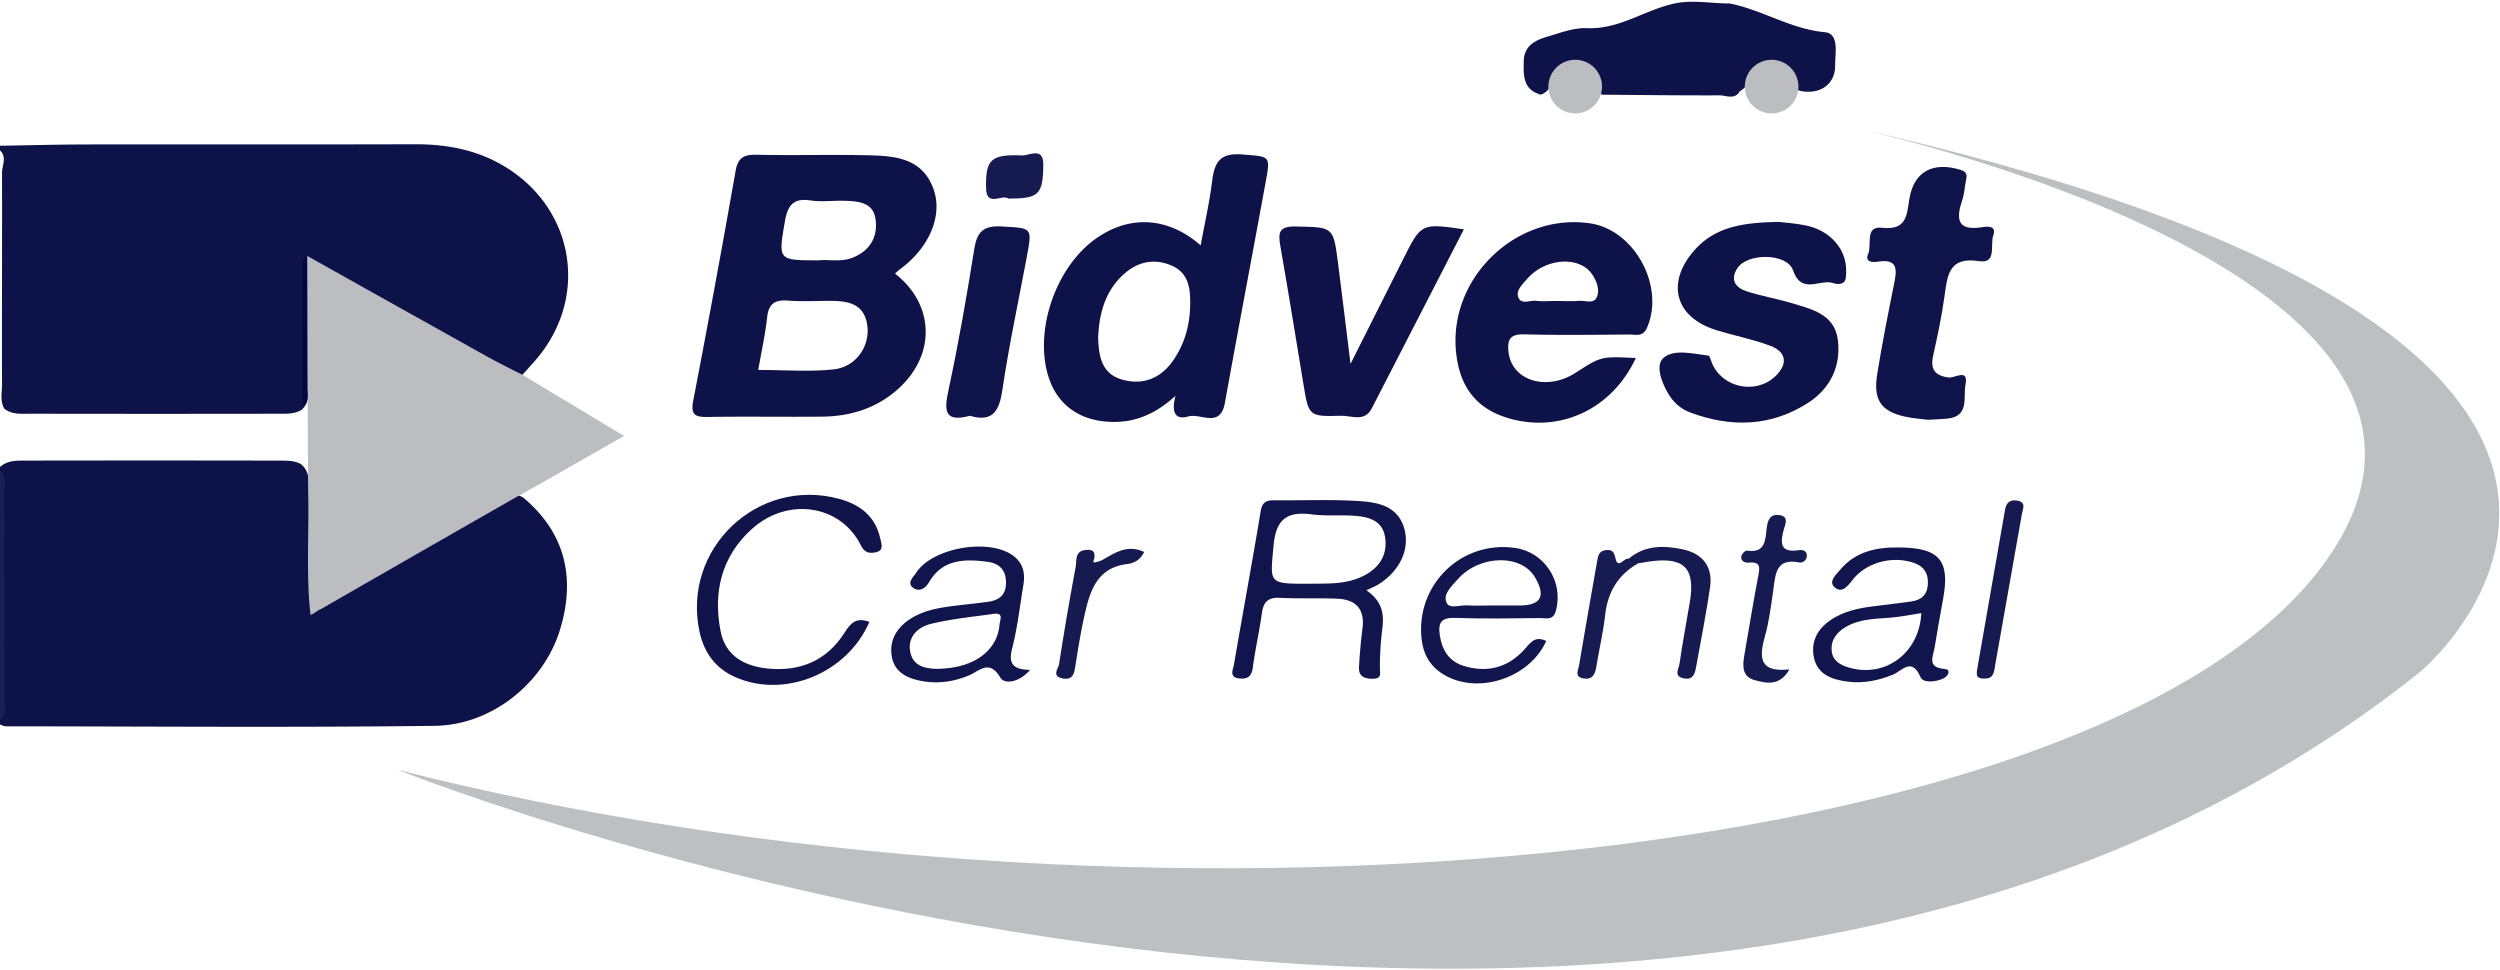
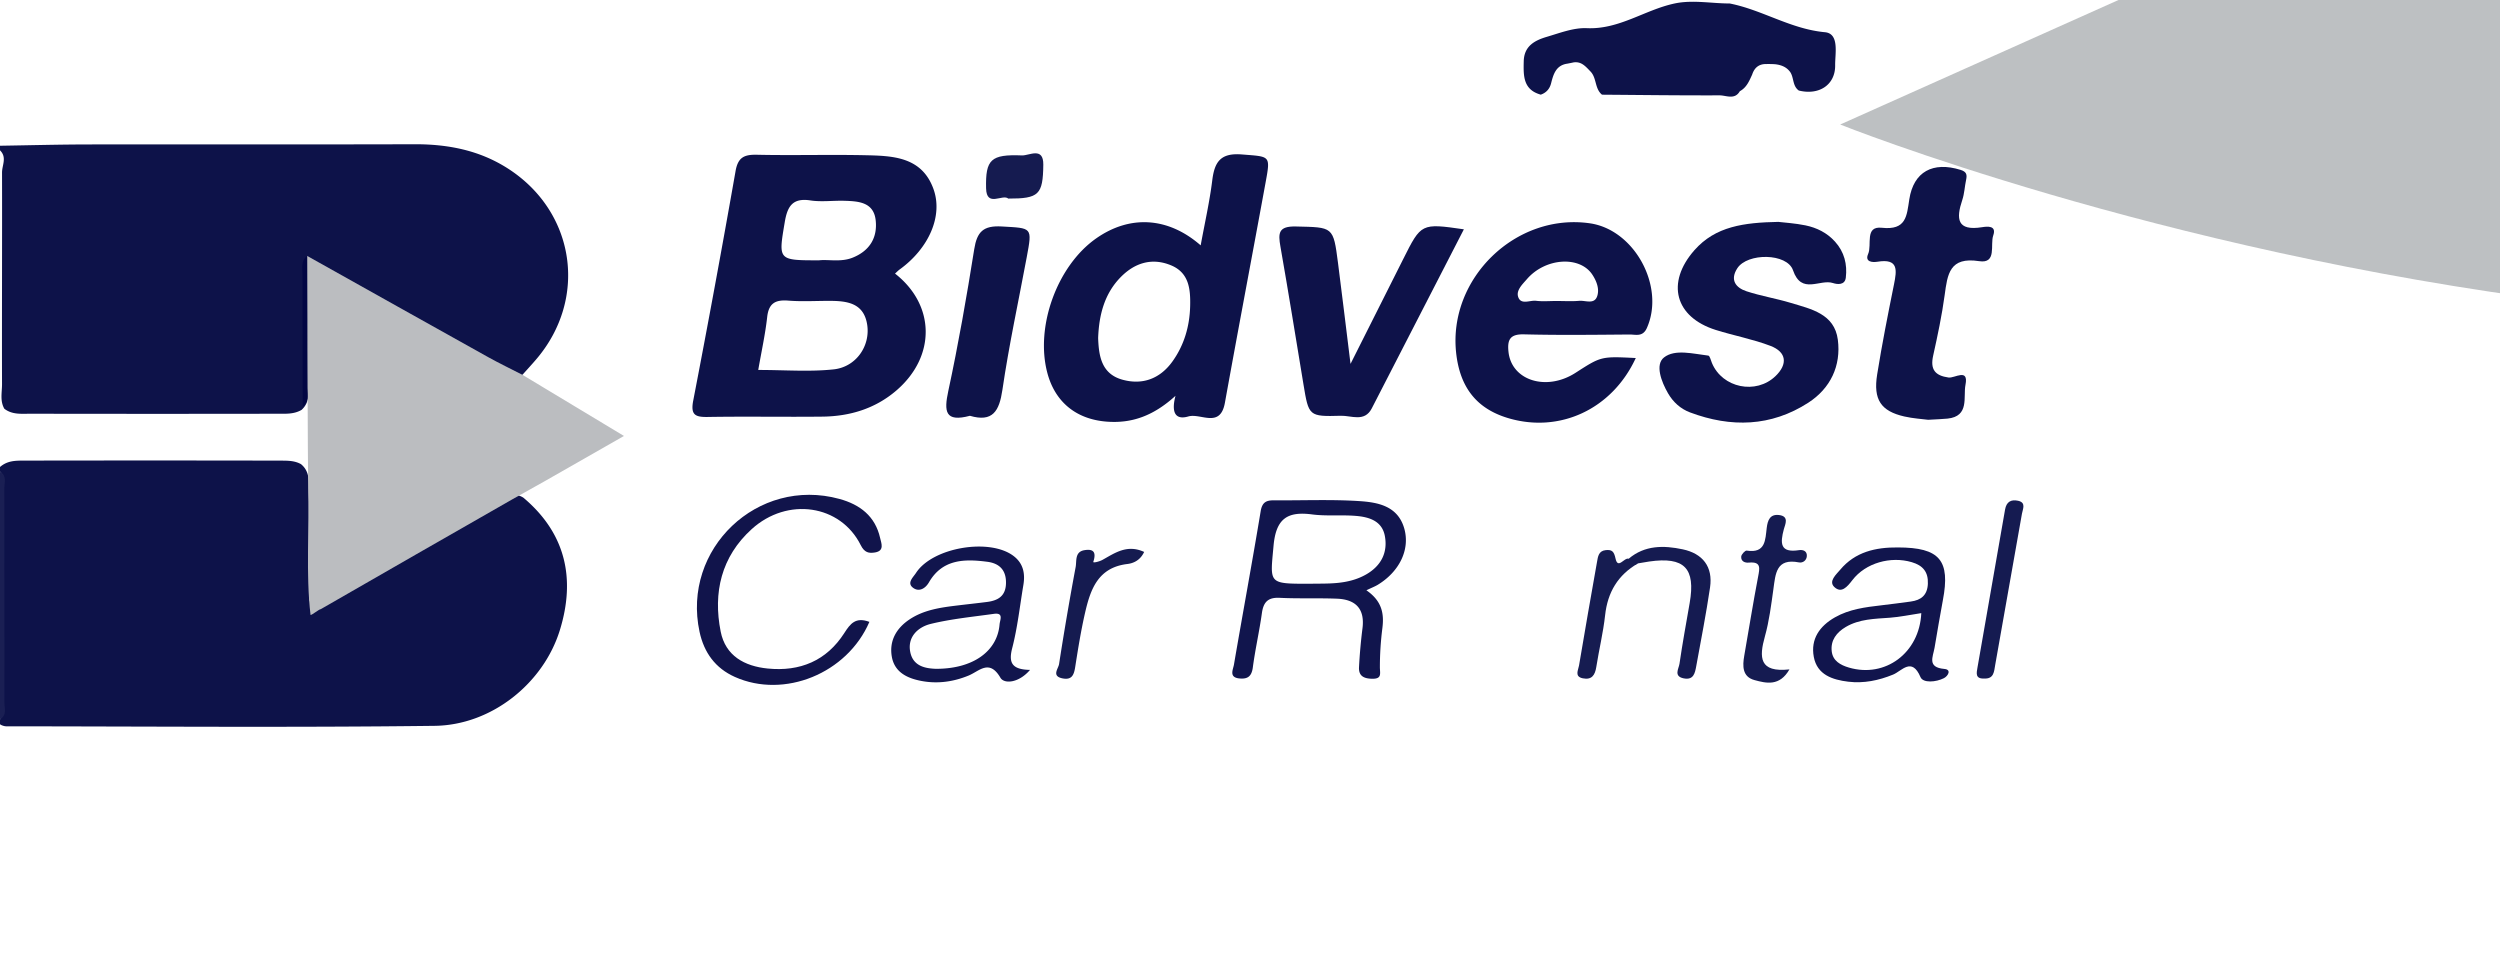
<svg xmlns="http://www.w3.org/2000/svg" height="135" width="348">
  <g fill="none" fill-rule="evenodd">
    <path d="m72.864 69.285c5.914 4.982 7.269 11.302 5.067 18.433-2.287 7.403-9.496 13.219-17.427 13.318-19.895.247-39.762.08-59.66.065-.292-.001-.844-.21-.844-.32v-.64c1-1.2.275-2.495.279-3.74.034-9.217.045-18.434.02-27.651-.003-1.035.701-2.122-.299-3.105v-.64c1-.866 2.082-.887 3.253-.89 11.962-.02 23.908-.023 35.87.004.951.003 1.904.004 2.772.489 1.344 1.098 1.061 2.655 1.085 4.094.086 4.944-.083 9.89.096 14.818.285.986.852.835 1.502.345 8.187-4.82 16.517-9.377 24.732-14.136 1.067-.617 2.249-1.283 3.554-.444m-72.864-48.997c4-.064 8.249-.176 12.39-.182 15.103-.022 30.189.021 45.292-.027 4.679-.015 9.068.834 13.051 3.4 9.368 6.034 11.136 18.116 3.883 26.57-.617.72-1.261 1.417-1.891 2.125-2.334.476-4.002-1.067-5.739-2.092-6.895-4.072-13.961-7.842-20.86-11.898-.715-.387-1.387-.857-2.115-1.211-.653-.201-.91.141-.988.742-.083 5.178.013 10.34-.047 15.5-.015 1.346.181 2.778-.999 3.84-1.066.63-2.251.536-3.407.538-11.434.02-22.867.019-34.3-.001-1.254-.003-2.563.161-3.665-.695-.63-1.085-.321-2.274-.324-3.411-.027-9.821.026-19.642.002-29.463-.003-1.032.717-2.116-.283-3.096zm214.474-7.112c-2.48-.692-2.415-2.657-2.369-4.653.049-2.133 1.558-2.907 3.222-3.399 1.822-.538 3.725-1.284 5.56-1.202 4.515.202 8.042-2.543 12.22-3.437 2.499-.534 5.111 0 7.666 0 4.536.891 8.492 3.559 13.255 4 2.044.19 1.405 2.981 1.426 4.587.037 2.77-2.276 4.227-5.064 3.529-.88-.628-.663-1.757-1.179-2.55-.526-.741-1.289-1.019-2.143-1.112a15.216 15.216 0 0 0 -1.189-.024c-1.03-.021-1.661.5-1.974 1.457-.409.897-.781 1.819-1.717 2.321-.722 1.251-1.896.575-2.839.579-5.449.022-10.899-.051-16.349-.092-1.036-.836-.718-2.343-1.618-3.244-.654-.675-1.262-1.427-2.366-1.246-.273.063-.544.111-.817.167-1.609.217-1.965 1.474-2.291 2.753-.201.775-.675 1.302-1.434 1.566" fill="#0d1249" />
    <path d="m0 65.645c1 .618.602 1.509.602 2.337.007 9.94.023 19.88.016 29.822 0 .828.382 1.718-.618 2.338z" fill="#1a1f53" />
    <path d="m44.648 84.796c-.213-.011-1.207.822-1.42.81-.679-5.65-.146-12.241-.334-17.901-.046-1.358-.142-32.086-.142-32.086 7.315 4.094 17.856 10.006 25.181 14.083 1.569.873 3.192 1.65 4.79 2.473l14.133 8.51c-3.922 2.24-7.477 4.273-11.036 6.298-1.098.625-4.084 2.283-4.505 2.523-8.902 5.075-17.782 10.186-26.667 15.29" fill="#bbbdc0" />
    <path d="m247.528 30.885c.849.103 2.341.189 3.79.486 1.578.324 3.007 1.032 4.119 2.267 1.297 1.439 1.722 3.161 1.499 5.018-.127 1.062-1.188.943-1.777.746-1.823-.608-4.388 1.678-5.572-1.781-.823-2.406-6.347-2.45-7.755-.277-1.042 1.609-.236 2.701 1.277 3.199 2.01.662 4.124 1.001 6.152 1.615 2.839.859 6.098 1.515 6.565 5.133.47 3.635-1.032 6.774-4.111 8.764-5.182 3.347-10.766 3.488-16.458 1.354-1.333-.5-2.363-1.441-3.072-2.67-.929-1.61-1.826-3.984-.556-4.983 1.528-1.203 4.071-.502 6.171-.256.205.024.35.664.501 1.028 1.447 3.48 6.14 4.443 8.858 1.816 1.713-1.655 1.543-3.337-.707-4.198-2.462-.942-5.096-1.425-7.62-2.219-5.675-1.786-6.956-6.56-2.98-11.09 2.936-3.345 6.917-3.856 11.676-3.952" fill="#0d1249" />
    <path d="m187.993 50.653c2.715-5.399 5.032-10 7.343-14.605 2.498-4.978 2.495-4.98 8.436-4.128-4.299 8.363-8.552 16.652-12.823 24.931-1.007 1.952-2.852.983-4.298 1.024-4.479.13-4.477.047-5.208-4.37-1.058-6.396-2.086-12.798-3.207-19.183-.327-1.866-.296-2.855 2.163-2.795 5.174.125 5.193-.033 5.85 5.064.564 4.377 1.088 8.76 1.744 14.062" fill="#0e1249" />
    <path d="m268.399 58.434c-.807-.107-2.088-.179-3.321-.461-3.248-.742-4.34-2.34-3.777-5.849.673-4.196 1.498-8.368 2.342-12.534.402-1.986.646-3.641-2.298-3.157-.703.115-1.793.038-1.3-1.08.563-1.273-.517-3.911 1.9-3.648 3.429.374 3.471-1.651 3.831-3.964.598-3.849 3.287-5.29 7.138-4.094.836.26.923.667.769 1.383-.201.934-.233 1.918-.535 2.815-.879 2.617-.741 4.345 2.757 3.781.725-.116 2.049-.266 1.555 1.147-.454 1.297.537 3.968-1.966 3.58-4.122-.638-4.402 1.816-4.795 4.714-.384 2.838-.984 5.651-1.604 8.45-.422 1.906.251 2.77 2.146 3.035.849.118 2.824-1.364 2.354 1.017-.334 1.688.591 4.381-2.5 4.702-.738.076-1.483.092-2.696.163m-133.385-.555c-3.475.923-3.625-.592-3.009-3.457 1.405-6.535 2.561-13.13 3.609-19.734.386-2.435 1.269-3.312 3.832-3.163 4.242.246 4.262.061 3.481 4.254-1.147 6.156-2.481 12.284-3.388 18.474-.437 2.985-1.361 4.557-4.525 3.626" fill="#0e1349" />
    <path d="m121.019 86.566c-3.098 7.189-11.862 10.735-18.725 7.663-2.712-1.214-4.288-3.37-4.916-6.275-2.496-11.551 8.089-21.62 19.474-18.503 2.868.785 4.977 2.403 5.66 5.432.163.725.65 1.792-.71 2.019-.86.144-1.469.023-1.987-1.016-2.81-5.641-10.196-6.757-15.186-2.225-4.221 3.834-5.392 8.815-4.31 14.259.673 3.39 3.329 4.815 6.534 5.139 4.494.455 8.201-1.071 10.681-4.95.827-1.293 1.574-2.261 3.485-1.543" fill="#11144b" />
    <path d="m249.09 93.18c-1.37 2.39-3.227 1.934-4.868 1.487-1.7-.463-1.676-1.95-1.42-3.407.642-3.657 1.225-7.324 1.923-10.969.228-1.193.457-2.139-1.277-1.976-.589.056-1.122-.199-1.072-.839.024-.31.543-.866.764-.832 2.647.412 2.581-1.504 2.789-3.172.131-1.052.45-1.936 1.726-1.778 1.443.18.83 1.32.657 1.968-.522 1.95-.549 3.338 2.124 2.917.531-.083 1.114.114 1.077.816-.033.622-.565.995-1.094.892-3.197-.625-3.265 1.595-3.565 3.738-.308 2.204-.585 4.436-1.182 6.57-.815 2.916-.807 5.05 3.418 4.585m27.064 1.27c-1.232.048-1.015-.807-.891-1.522 1.273-7.33 2.572-14.657 3.84-21.989.189-1.096.838-1.445 1.808-1.234 1.156.251.662 1.135.545 1.8-1.229 7.014-2.479 14.025-3.721 21.037-.166.94-.169 2.002-1.581 1.907" fill="#151b51" />
    <path d="m159.266 76.83c-.563 1.207-1.539 1.583-2.344 1.68-4.09.492-5.137 3.545-5.885 6.808-.569 2.484-.974 5.008-1.368 7.527-.171 1.09-.459 1.847-1.767 1.585-1.561-.313-.579-1.351-.48-1.988a437.76 437.76 0 0 1 2.31-13.517c.155-.821-.139-2.096 1.186-2.333 1.331-.237 1.701.3 1.27 1.617-.06.182.821-.02 1.296-.285 1.723-.957 3.422-2.184 5.782-1.094" fill="#151b50" />
    <path d="m226.715 77.774c2.247-1.902 4.882-1.866 7.513-1.31 2.783.59 4.238 2.418 3.81 5.312-.542 3.668-1.256 7.31-1.922 10.96-.173.944-.36 1.97-1.744 1.692-1.441-.291-.688-1.343-.589-2.026.414-2.831.928-5.648 1.42-8.467.845-4.846-.74-6.475-5.637-5.772-.523.075-1.043.173-1.564.26-.763.445-1.301.446-1.287-.65" fill="#151b51" />
    <path d="m226.715 77.774c.276.52.757.633 1.287.65-2.779 1.609-4.221 4.007-4.57 7.213-.264 2.424-.851 4.812-1.231 7.226-.178 1.127-.635 1.808-1.867 1.56-1.202-.24-.641-1.14-.536-1.765.81-4.82 1.654-9.635 2.509-14.448.127-.714.209-1.525 1.202-1.63.876-.092 1.158.168 1.372 1.166.335 1.563 1.198-.171 1.834.028" fill="#161c51" />
    <path d="m140.351 27.643c-.786-.687-3.026 1.276-3.088-1.427-.092-4.025.658-4.754 5.003-4.582.984.039 2.993-1.25 2.962 1.298-.051 4.178-.612 4.718-4.877 4.711" fill="#151b50" />
    <path d="m42.752 35.619c-.005 6.007.012 12.015-.035 18.022-.008.993.439 2.134-.584 2.946-.011-6.111-.032-12.222-.025-18.332.001-.916-.262-1.928.644-2.636" fill="#020643" />
    <path d="m118.674 35.872c-1.639.651-3.355.215-4.659.365-5.742 0-5.67.012-4.781-5.295.362-2.165 1.044-3.428 3.564-3.044 1.551.237 3.168.004 4.753.053 1.949.06 4.051.185 4.341 2.682.283 2.447-.839 4.294-3.218 5.239m-2.636 15.546c-3.343.358-6.754.081-10.49.081.445-2.561.975-4.947 1.244-7.362.215-1.935 1.15-2.434 2.952-2.29 1.896.151 3.814.031 5.723.034 2.468.004 4.805.297 5.253 3.365.427 2.928-1.553 5.837-4.682 6.172m8.55-13.334c.228-.204.428-.417.66-.585 4.041-2.928 6.064-7.451 4.677-11.231-1.645-4.486-5.708-4.58-9.568-4.662-4.992-.105-9.991.047-14.983-.064-1.772-.039-2.645.344-2.984 2.276a1953.706 1953.706 0 0 1 -5.893 31.946c-.385 1.999.271 2.309 2.043 2.278 5.312-.091 10.627.014 15.94-.047 3.821-.043 7.351-1.109 10.295-3.638 5.509-4.731 5.437-11.881-.187-16.273m41.083 4.471c-.062 2.82-.818 5.466-2.468 7.764-1.724 2.402-4.176 3.322-7.002 2.522-2.886-.817-3.253-3.311-3.339-5.788.118-3.239.885-6.199 3.169-8.506 1.937-1.957 4.327-2.716 6.984-1.612 2.506 1.041 2.707 3.322 2.656 5.62m7.211-21.055c-2.967-.243-3.816 1.015-4.135 3.599-.367 2.972-1.038 5.907-1.613 9.056-4.571-3.988-9.891-4.243-14.561-.959-5.437 3.822-8.502 12.307-6.774 18.748 1.085 4.044 4.033 6.428 8.272 6.749 3.436.261 6.448-.766 9.558-3.597-.63 2.402.036 3.383 1.78 2.876 1.729-.504 4.444 1.711 5.097-1.903 1.851-10.248 3.798-20.479 5.674-30.722.689-3.763.626-3.525-3.298-3.847m49.445 19.732c-.403 1.191-1.635.565-2.502.643-1.047.093-2.109.022-3.164.022-.95-.001-1.91.088-2.846-.026-.861-.106-2.13.627-2.496-.573-.277-.906.617-1.737 1.232-2.447 2.57-2.973 7.363-3.281 9.109-.609.598.914 1.004 1.995.667 2.99m-1.02-10.148c-10.285-1.481-19.727 7.653-18.616 18.008.519 4.837 2.856 7.787 7.207 9.098 7.164 2.159 14.491-1.191 17.801-8.352-4.816-.243-4.816-.243-8.379 2.054-4.05 2.611-8.902 1.087-9.337-2.897-.188-1.714.21-2.503 2.169-2.453 4.889.125 9.783.062 14.675.021.861-.007 1.842.381 2.415-.903 2.568-5.756-1.706-13.68-7.935-14.576" fill="#0d1249" />
    <path d="m190.177 79.956c-2.616 1.5-5.521 1.237-7.819 1.304-5.881-.001-5.559.028-5.082-5.276.339-3.781 1.907-4.83 5.365-4.377 1.982.259 4.021.044 6.022.2 1.858.145 3.715.664 4.111 2.816.425 2.304-.537 4.15-2.597 5.333m5.318-6.311c-.869-3.205-3.664-3.724-6.303-3.894-3.921-.253-7.868-.074-11.804-.108-1.088-.01-1.688.226-1.902 1.519-1.181 7.13-2.5 14.238-3.722 21.362-.118.686-.73 1.767.758 1.915 1.154.115 1.71-.292 1.873-1.54.332-2.527.91-5.02 1.26-7.545.213-1.542.845-2.22 2.482-2.137 2.653.132 5.319.014 7.974.12 2.589.103 3.897 1.402 3.545 4.135a73.832 73.832 0 0 0 -.481 5.396c-.066 1.215.647 1.59 1.824 1.615 1.408.028 1.081-.731 1.081-1.625a42.8 42.8 0 0 1 .345-5.402c.26-2.028-.042-3.785-2.224-5.29.83-.395 1.223-.544 1.576-.758 2.998-1.82 4.504-4.864 3.718-7.763m-56.356 13.269c-.299 3.72-3.68 6.219-8.916 6.184-1.165-.058-3.052-.227-3.499-2.26-.467-2.123 1.012-3.546 2.842-3.992 2.87-.7 5.844-.986 8.781-1.398 1.415-.2.841.858.792 1.466m1.759 3.306c.742-2.87 1.062-5.85 1.554-8.783.262-1.564.013-2.97-1.323-4.011-3.32-2.586-11.312-1.24-13.622 2.326-.412.637-1.376 1.448-.31 2.137.764.494 1.603.05 2.113-.828 1.884-3.248 4.952-3.272 8.117-2.862 1.69.218 2.652 1.164 2.605 3.01-.045 1.775-1.118 2.39-2.642 2.584-1.37.174-2.743.322-4.114.488-2.331.28-4.667.604-6.672 1.943-1.811 1.21-2.839 2.948-2.47 5.153.373 2.224 2.185 3.047 4.141 3.416 2.238.423 4.442.114 6.559-.758 1.493-.615 2.875-2.341 4.425.308.522.892 2.541.753 4.12-1.093-2.526-.045-3.009-.991-2.481-3.03" fill="#11154d" />
-     <path d="m211.613 84.282c-1.378.014-2.756.002-4.134.002-1.06 0-2.124.06-3.179-.017-1.015-.075-2.525.554-2.937-.358-.55-1.218.71-2.303 1.511-3.228 3.003-3.467 8.866-3.611 10.798-.321 1.528 2.6.854 3.893-2.059 3.922m-.765-8.021c-7.499-1.042-13.83 5.207-12.956 12.746.221 1.91 1.023 3.465 2.568 4.565 4.671 3.327 12.333 1.069 14.778-4.346-1.723-.864-2.354.497-3.308 1.47-2.281 2.328-5.091 2.959-8.193 1.992-2.042-.637-3.004-2.181-3.316-4.256-.26-1.734.183-2.487 2.129-2.42 3.926.139 7.86.065 11.79.024.853-.01 1.873.406 2.254-1.052 1.058-4.042-1.582-8.145-5.746-8.723" fill="#12164e" />
    <path d="m257.37 92.927c-1.178-.348-2.243-.93-2.394-2.266-.175-1.535.678-2.633 1.948-3.383 1.903-1.124 4.046-1.134 6.167-1.293 1.37-.103 2.727-.392 4.352-.638-.251 5.564-5.04 9.062-10.073 7.58m13.298.191c-2.446-.213-1.603-1.663-1.378-2.953.382-2.2.735-4.406 1.154-6.599 1.066-5.576-.432-7.353-6.251-7.362-3.088-.03-5.947.61-8.033 3.098-.551.656-1.666 1.613-.825 2.407.987.934 1.788-.008 2.511-.95 1.849-2.415 5.352-3.37 8.279-2.502 1.541.456 2.303 1.355 2.233 3.008-.068 1.582-.942 2.278-2.385 2.47-1.369.183-2.738.368-4.11.526-2.225.257-4.44.537-6.435 1.67-2.138 1.216-3.409 3.025-2.951 5.5.465 2.516 2.622 3.197 4.806 3.462 2.139.258 4.208-.162 6.23-.989 1.219-.498 2.605-2.5 3.819.35.364.855 2.154.71 3.259.147.582-.297 1.084-1.194.077-1.282" fill="#11154d" />
-     <path d="m223 12.054a3.731 3.731 0 1 1 -7.462 0 3.731 3.731 0 0 1 7.462 0m27.34 0a3.731 3.731 0 1 1 -7.462 0 3.731 3.731 0 0 1 7.462 0" fill="#bbbdc0" />
-     <path d="m256.155 17.332s98.775 20.608 66.596 62.112-164.639 53.849-267.379 27.722c0 0 175.871 70.483 281.323-13.488 3.707-2.953 50.773-47.112-80.54-76.346" fill="#bdc0c2" />
+     <path d="m256.155 17.332c0 0 175.871 70.483 281.323-13.488 3.707-2.953 50.773-47.112-80.54-76.346" fill="#bdc0c2" />
  </g>
</svg>